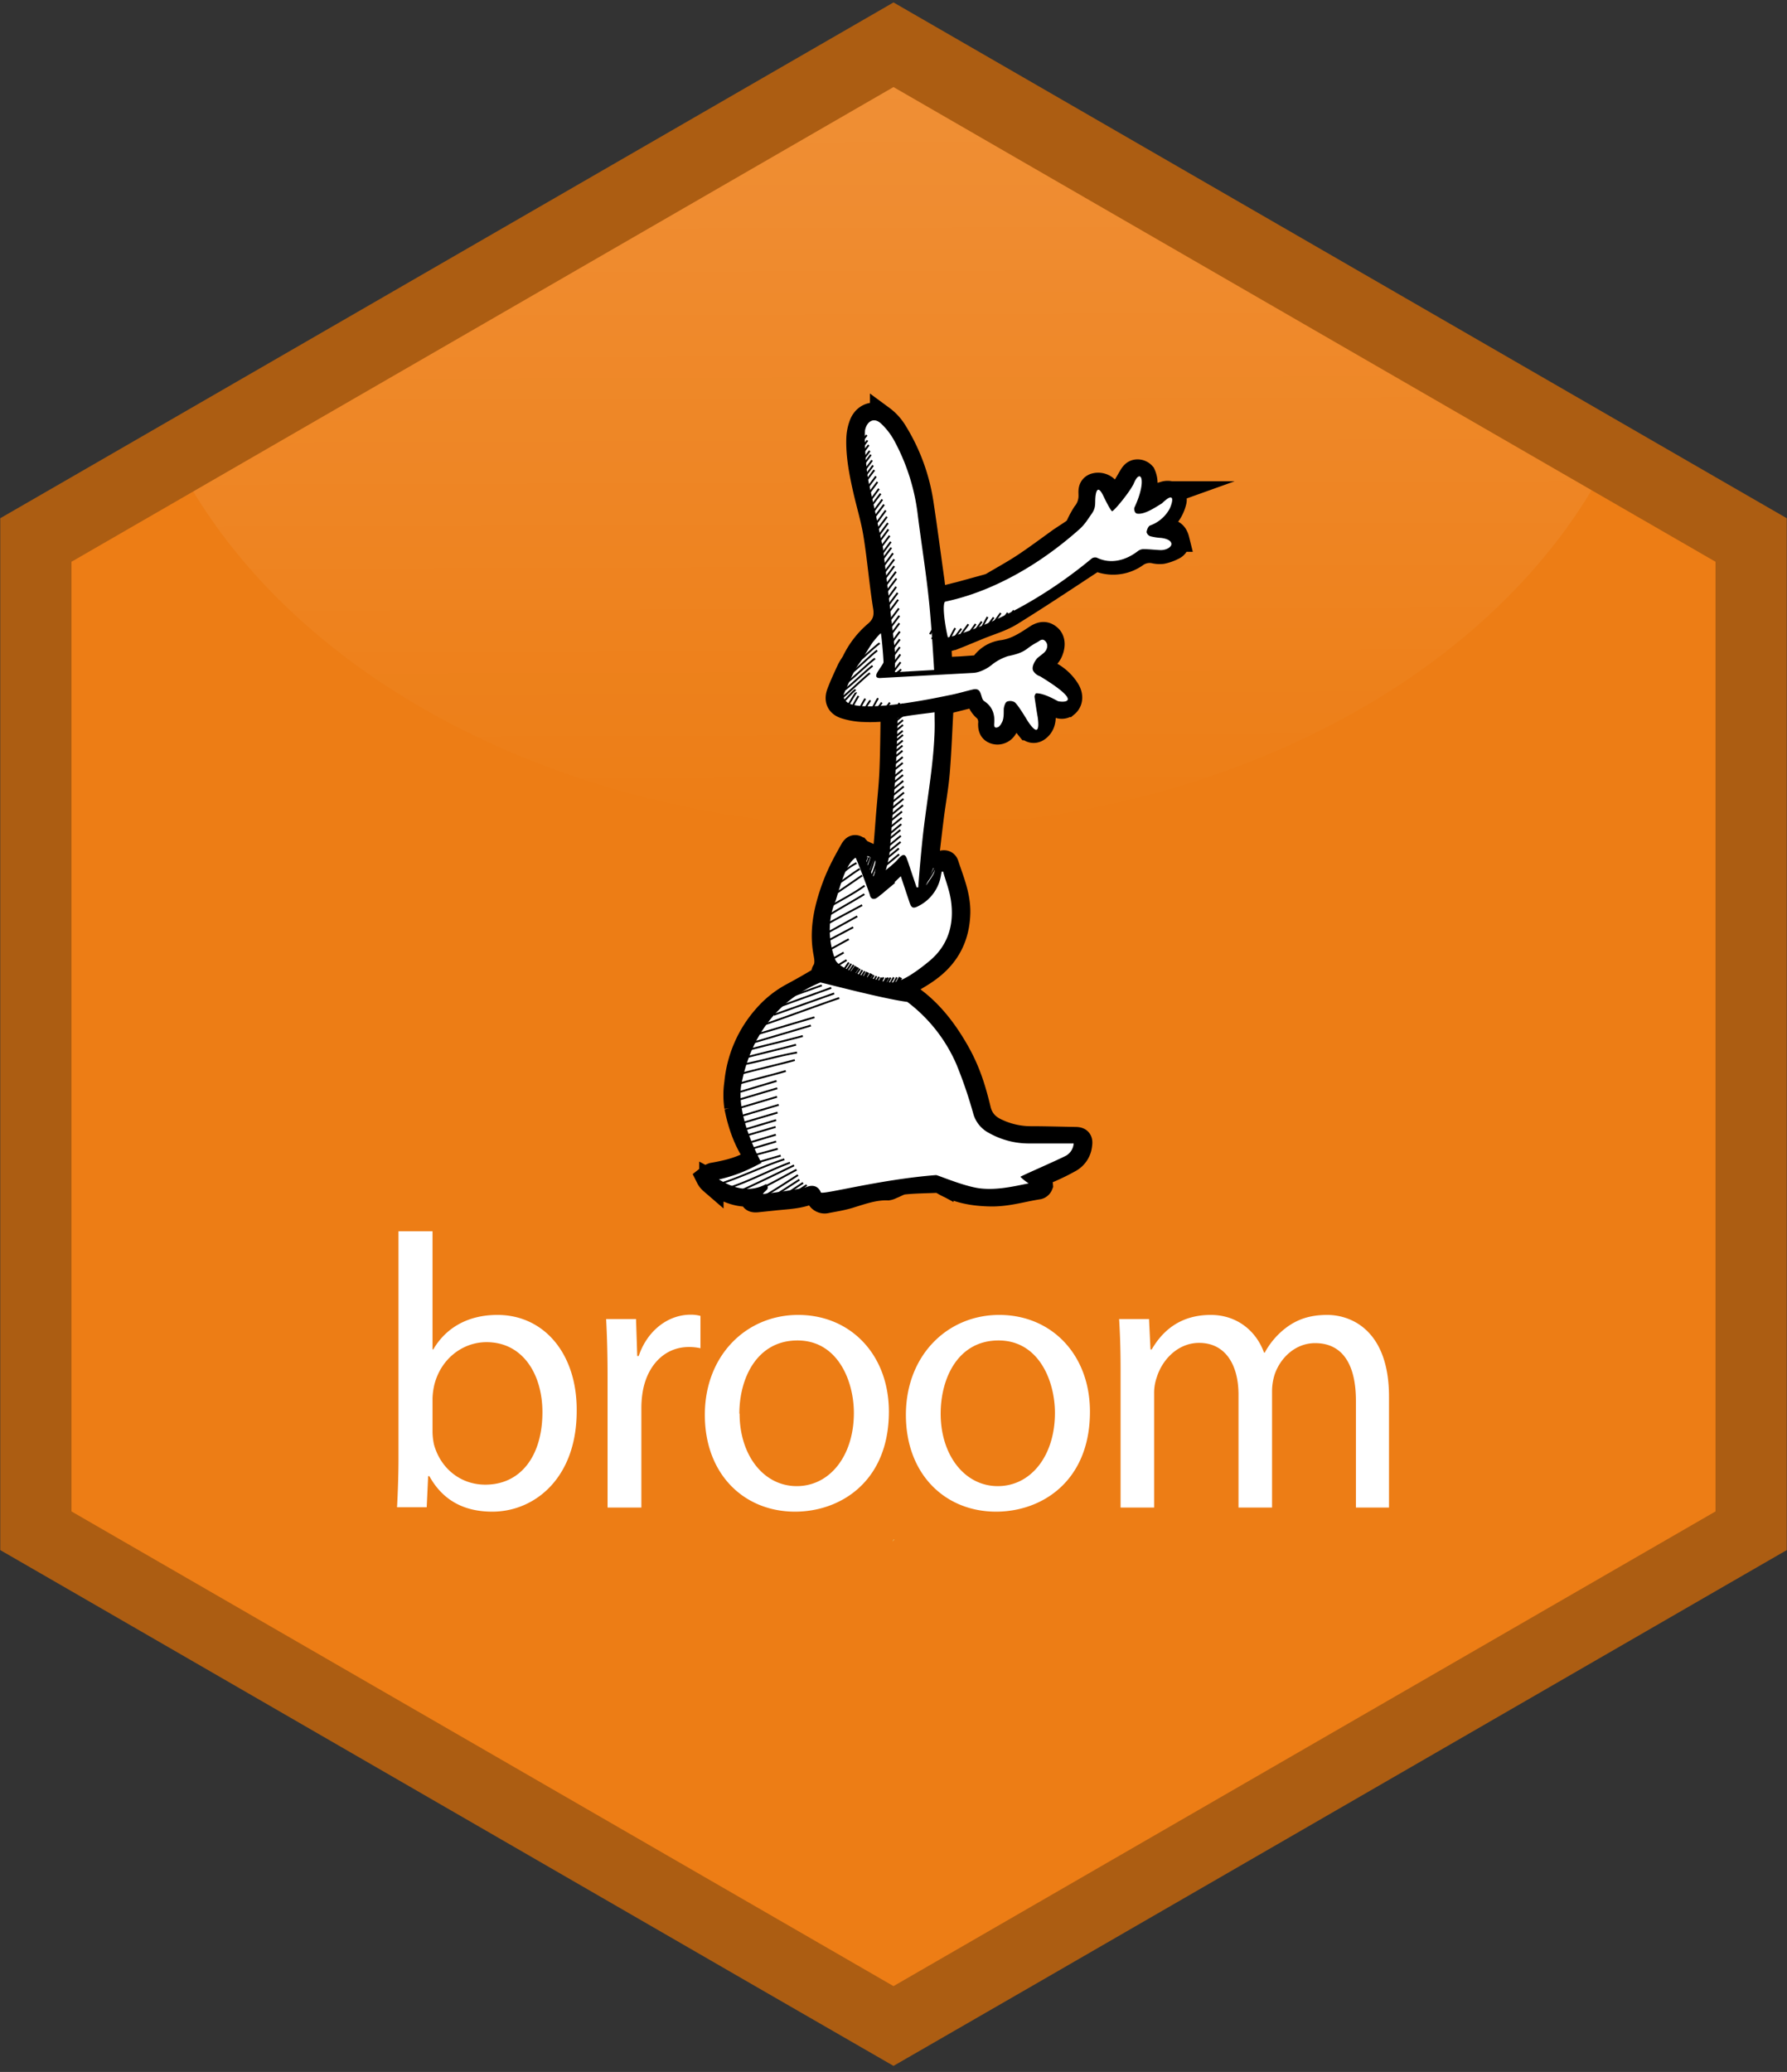
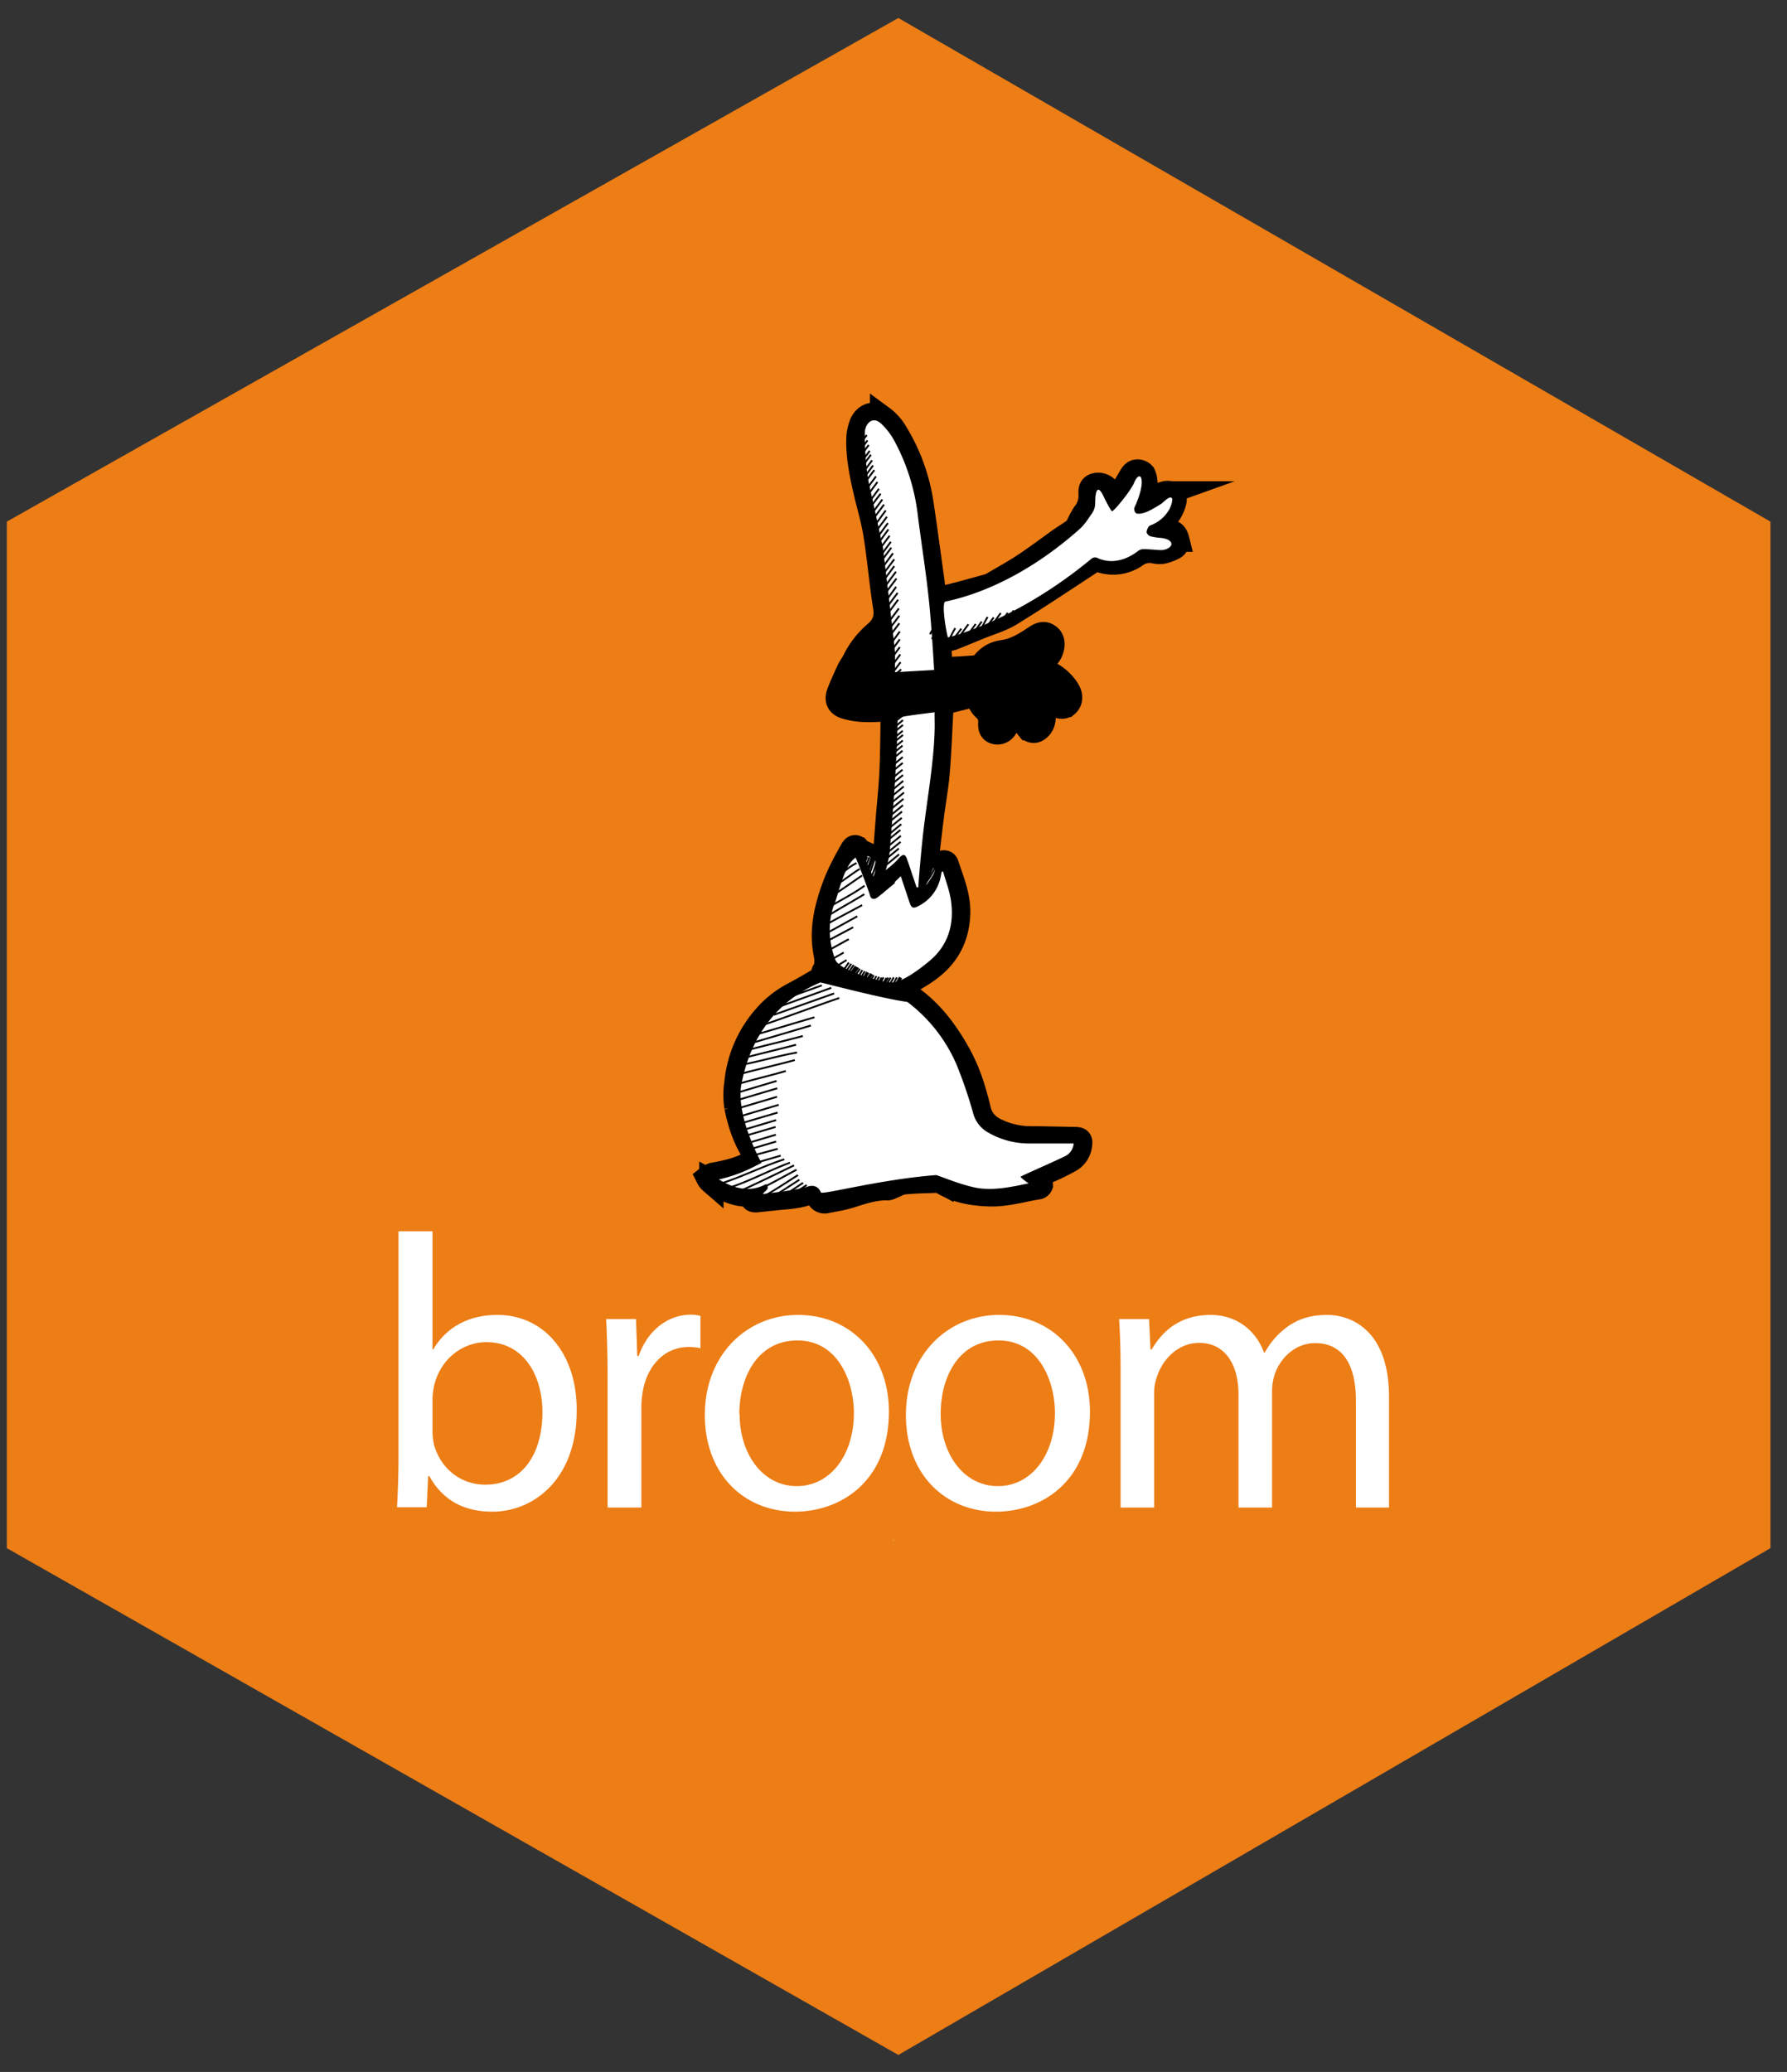
<svg xmlns="http://www.w3.org/2000/svg" id="Layer_1" data-name="Layer 1" viewBox="0 0 735 852">
  <rect x="0" y="0" width="735" height="852" fill="#333333" stroke="none" />
  <defs>
    <clipPath id="clip-path">
      <path fill="none" d="M369.5 7.4l358.7 207.1v422.1L369.5 845 2.8 636.6V214.5L369.5 7.4z" />
    </clipPath>
    <clipPath id="clip-path-2">
      <path class="cls-2" d="M1173.3 7.4L1532 214.5v422.1L1173.3 845 806.6 636.6V214.5L1173.3 7.4z" />
    </clipPath>
    <linearGradient id="linear-gradient" x1="366.25" y1="-122.39" x2="367.55" y2="341.13" gradientUnits="userSpaceOnUse">
      <stop offset="0" stop-color="#fff" stop-opacity=".83" />
      <stop offset=".56" stop-color="#fff" stop-opacity=".37" />
      <stop offset="1" stop-color="#fff" stop-opacity="0" />
    </linearGradient>
    <style>.cls-2{fill:#de5a27}.cls-11{fill:#fff}</style>
  </defs>
  <g clip-path="url(#clip-path)">
    <circle cx="365.5" cy="437.4" r="442.1" fill="#ed7d15" />
-     <ellipse cx="366.9" cy="105.8" rx="315.2" ry="234.6" opacity=".25" fill="url(#linear-gradient)" />
  </g>
-   <path d="M705.6 196.2L427.8 35.8 367.5 1l-60.3 34.8L29.4 196.2.1 213.1v424.3l29.3 16.9 281.2 162.4 56.9 32.8 56.9-32.8 281.2-162.4 29.3-16.9V213.1zm0 425.3L367.5 816.7 29.4 621.5V231L367.5 35.8 705.6 231v390.5z" fill="#ac5d12" />
  <path class="cls-2" d="M1173.3 7.4L1532 214.5v422.1L1173.3 845 806.6 636.6V214.5L1173.3 7.4z" />
  <g clip-path="url(#clip-path-2)">
    <circle cx="1169.3" cy="437.4" r="442.1" fill="#144f85" />
  </g>
  <path d="M367 633.9l.9-.9h-.3z" fill="#e6b35a" />
  <path d="M367 633.9l.9-.9h-.3z" fill="#e5b259" />
  <path class="cls-11" d="M164 506.3h13.9v48.6h.3c5-8.6 13.9-14.2 26.4-14.2 19.2 0 32.8 16 32.6 39.5 0 27.7-17.4 41.4-34.7 41.4-11.2 0-20.2-4.3-25.9-14.6h-.5l-.6 12.8h-12.2c.3-5.3.6-13.1.6-20v-93.5zm13.9 82.6a26.4 26.4 0 00.6 5.1c2.7 9.8 10.9 16.5 21.1 16.5 14.7 0 23.5-12 23.5-29.8 0-15.5-8-28.8-23-28.8-9.6 0-18.6 6.6-21.4 17.3a27.8 27.8 0 00-.8 5.8v13.9zm72-22.3c0-9.1-.2-17-.6-24.2h12.3l.5 15.2h.6c3.5-10.4 12-17 21.4-17a15.2 15.2 0 014 .5v13.3a21.1 21.1 0 00-4.8-.5c-9.9 0-17 7.5-18.9 18.1a39.6 39.6 0 00-.6 6.6v41.3h-13.9v-53.3zm115.7 13.9c0 28.6-19.8 41.1-38.6 41.1-21 0-37.1-15.4-37.1-39.8s17-41.1 38.4-41.1 37.3 16.2 37.3 39.8zm-61.4.8c0 17 9.8 29.8 23.5 29.8s23.5-12.6 23.5-30.1c0-13.1-6.6-29.8-23.2-29.8s-23.9 15.4-23.9 30.1zm144.1-.8c0 28.6-19.8 41.1-38.6 41.1-21 0-37.1-15.4-37.1-39.8s17-41.1 38.4-41.1 37.3 16.2 37.3 39.8zm-61.4.8c0 17 9.8 29.8 23.5 29.8s23.5-12.6 23.5-30.1c0-13.1-6.6-29.8-23.2-29.8s-23.8 15.4-23.8 30.1zm74-17.9c0-8-.2-14.6-.6-21h12.3l.6 12.5h.5c4.3-7.4 11.5-14.2 24.3-14.2 10.6 0 18.6 6.4 21.9 15.5h.3a31.9 31.9 0 018.6-10.1c4.6-3.5 9.8-5.4 17.1-5.4 10.2 0 25.4 6.7 25.4 33.6v45.6h-13.6v-43.8c0-14.9-5.4-23.8-16.8-23.8-8 0-14.2 5.9-16.6 12.8a23.2 23.2 0 00-1.1 7v47.8h-13.8v-46.4c0-12.3-5.4-21.3-16.2-21.3-8.8 0-15.2 7-17.4 14.1a19.4 19.4 0 00-1.1 6.9v46.7h-13.8v-56.5z" />
  <path d="M366.9 291.5c-3.8.2-7.5.6-11.2.4a28.4 28.4 0 01-8.1-1.3c-2.8-.9-3.6-2.9-2.6-5.6s2.6-6.2 4-9.2c.6-1.4 1.6-2.6 2.3-4a35.6 35.6 0 018.8-11.4c3.4-2.8 4.7-6.2 4-10.7-1.6-9.9-2.4-20-4-29.9-1-6.3-2.9-12.4-4.3-18.6s-3-13.9-2.7-21.1a18.4 18.4 0 011.2-5.7c1.5-3.7 5.3-5 8.5-2.7a20.4 20.4 0 015.2 5.6 77.7 77.7 0 0111 29.8c1.6 10.6 3 21.3 4.5 32 .3 2.5.6 5 .9 7.7l11.1-2.8 10.9-3 1.2-.4c4.7-2.8 9.5-5.4 14-8.4s9.5-6.7 14.2-10.1c2-1.4 4.2-2.7 6.1-4.1a6.9 6.9 0 001.6-2.2 36.8 36.8 0 012.5-4.6 11.6 11.6 0 002.6-7.5c0-1.5-.4-3.3 1.6-4.1a4.9 4.9 0 015.3 1.6 13.3 13.3 0 011.7 2.5 33.1 33.1 0 011.3 3.2c2.3-3.7 4.3-7 6.2-10.3.8-1.3 1.4-2.7 3.2-2.7a3.2 3.2 0 012.4 1.1 8.9 8.9 0 01.8 4.2c-.2 2.9-.8 5.8-1.3 9.2l5.2-3c1.4-.8 2.6-2 4-2.5a4.3 4.3 0 013.4.4c.6.5.9 2.1.6 3a15.1 15.1 0 01-7.9 9.9 2.7 2.7 0 00-1.2 1.1l2.4.5 4.9.8c1.8.3 2.6 1.7 3 3.3a2.9 2.9 0 01-1.7 3.4 17.6 17.6 0 01-4.5 1.6 9.3 9.3 0 01-3.2-.2 9.6 9.6 0 00-7.4 1.5 16.2 16.2 0 01-14.6 2.3 4.7 4.7 0 00-4.3.7c-10.8 7.1-21.6 14.3-32.6 21.1-4 2.5-8.7 3.8-13.1 5.6s-7.2 3-10.8 4.4a52.2 52.2 0 01-5.8 1.4l.6 11.6 8.5-.4 7-.5a2.4 2.4 0 001.6-.8 11.7 11.7 0 018.4-5.4c5.3-.7 9.5-3.4 13.7-6.2 2.4-1.6 3.9-1.6 5.5-.3s1.7 3.5.9 5.7a6.9 6.9 0 01-3.3 3.9 4.9 4.9 0 00-1.5 1.4c-1.1 1.5-.8 2.4.9 2.9a19 19 0 0110.5 7.9c1.6 2.4 1.5 4.9-.3 6.4a3.3 3.3 0 01-2.7.6 37.8 37.8 0 01-4.8-2.5l-3.2-1.6c.4 2.3.7 4.1 1 5.8s.6 4.6-1 6.6-3.5 2.3-5.1.6a23 23 0 01-3.1-5c-1-1.8-1.9-3.6-4.3-4.5-.1 1.4-.3 2.5-.3 3.7a9.4 9.4 0 01-1.8 5.8 3.7 3.7 0 01-4.2 1.6c-1.6-.5-1.9-1.7-1.9-3.2a7.7 7.7 0 00-1.7-5.8 8.2 8.2 0 01-3.2-5.1c-.1-1-.5-1.5-1.6-1.2l-13.5 3.4c0 .5 0 1.1-.1 1.6-.5 8.8-.8 17.5-1.5 26.3-.5 6.4-1.7 12.7-2.5 19.1s-1.3 10.8-1.9 16.1a1.5 1.5 0 001.4 2c.9.2 1.8.6 2.7.8a4.1 4.1 0 001.9-.2c1-.3 1.8-.3 2.1.8 2.1 6.4 4.8 12.6 4.7 19.6-.2 9.7-4 17.4-11.7 23.2-2.6 2-5.5 3.6-8.3 5.3s-2.8 4.1-.1 6c8.3 5.7 14.3 13.4 19.3 22s7.2 16.1 9.3 24.7c1.1 4.4 3.8 7 7.7 8.7a33 33 0 0013.5 3c6.1 0 12.3.2 18.4.3 1.9 0 2.3.5 2 2.4a8.2 8.2 0 01-4.1 6.3 90.4 90.4 0 01-9.7 4.7c-2 .9-4.2 1.4-6.8 2.3 1.5.7 2.7 1.2 3.7 1.8a1.9 1.9 0 01.8 1.4 1.5 1.5 0 01-1 .9c-6.5 1-12.8 3-19.5 2.9s-14.2-1.2-20.4-5.2a3.4 3.4 0 00-1.8-.4c-4.6.2-9.2.2-13.8.7-1.7.2-3.3 1.3-5 1.9a4.1 4.1 0 01-1.4.5c-5.6-.2-10.8 1.7-16 3.3-3 .9-6.2 1.4-9.3 2a2.8 2.8 0 01-3.4-1.9 22.5 22.5 0 00-1.5-2.4l-1.1.3c-5 2.3-10.4 2.3-15.7 2.9l-6.7.7c-2.1.2-2.4-.3-1.7-2.5-6.5 1-11.8-2.1-17.2-5a5.8 5.8 0 01-1.4-1.8 7 7 0 012-1.1c6.2-1.1 12.3-2.5 17.7-6.1l.6-.5a.9.9 0 000-.4c-4.6-6.2-7.1-13.4-8.6-20.9a33 33 0 010-9.8 47.9 47.9 0 0111.9-27.4 39.7 39.7 0 0110.6-8.6q6-3.2 11.8-6.7a4.8 4.8 0 001.3-2c.2-.4.1-1 .4-1.3 1.5-2.5 1.1-5.2.6-7.8-1.5-8.1-.1-15.9 2.4-23.6s5.2-12.5 8.5-18.4c.9-1.6 1.6-1.6 2.8-.2a3.8 3.8 0 001.2.9l3.9 1.8a4.3 4.3 0 005.3-.9 2.5 2.5 0 00.5-1.4c.4-4 .7-8.1 1-12.1.5-6.8 1.3-13.6 1.6-20.4s.4-16.2.5-24.4a6.2 6.2 0 00-.3-1.4zm14 72.5l.6.3c1.2-2.3 2.8-4.4 3.1-7l-.7-.3z" stroke-width="10" stroke="#000" stroke-miterlimit="10" />
  <path class="cls-11" d="M337.4 404c.7 0 25.3 6.6 35.8 8a64 64 0 0120.2 25.7 181.1 181.1 0 016.9 20.2 12.8 12.8 0 006.5 8 33.4 33.4 0 0016.4 4.3h18.4a6.3 6.3 0 01-3.1 5c-3.4 1.8-18.2 8.2-18.8 8.7a18.6 18.6 0 003.4 2.7c-6.8 1.4-13.1 2.8-19.7 2.1s-17.6-5.5-18.4-5.5c-23.3 1.8-47 8.3-47.4 7.1s-2-3.6-5.6-2.3-16.9 2.8-18.2 3c.7-1.5 3.2-1.9 1.3-4.1-6.7 3.6-13.1 1.9-19.4-1.9 9.1-2.1 14.2-5.2 17.5-6.8-9.4-18-9-28.4-8.3-32.1 5.8-30.8 27.1-39.8 32.5-42.1zm20.2-204.2c-1.8-7.9-2.1-21.3-1.8-22.9.7-3.5 3.5-5.5 6.5-2.8a28.1 28.1 0 015.4 6.9 85 85 0 019.8 30.9c1.4 11.1 3.2 22.3 4.4 33.4 1.1 9.6 2.3 29.6 2.3 30.2l-16.1.9c0-2.8.1-5.5 0-8.1s-4.5-39.2-4.9-42.9c-3-13.8-5-23.1-5.6-25.6zm-5.7 152.9c.3.1 5.7 14.4 5.9 15.4s1 2 2.5 1.3 7.6-6.6 10.2-9.1l3.7 11.1c.7 2 1.5 2.2 3.3 1.3a17.2 17.2 0 009.6-13.3c.1-.3.2-.6.2-1h.6c1.1 3.9 2.6 7.7 3.2 11.7 1.5 10-1.1 18.8-9.1 25.3-2.8 2.3-11.1 9-15.8 8.6s-20.8-4.9-22.6-9.3-4.2-14.5.1-24.3c1.9-6 4.1-15.1 8.2-17.7zm128.9-143a14.9 14.9 0 01-7.8 6.4c-.7.3-1.3 1.7-1.4 2.7a2.4 2.4 0 001.5 1.7 24 24 0 004.5.7c2.6.3 4.3 1.3 4.2 2.6s-2.3 2.5-4.6 2.4-4.7-.4-7-.4a4 4 0 00-2.3.9c-4.7 3.6-10.9 5.5-16.8 2.6a2.5 2.5 0 00-2 .3c-31.3 26-59 32.5-59.2 32.5s-2.7-12.3-1.3-14.6c.3-.5 25.6-3.4 55.4-29.9 2.3-2.1 3.3-3.9 5-6.3s1.4-4 1.5-6.1.7-6.8 3.4-1.1c.6 1.3 2.9 5.9 3.5 6.1s7.1-7.6 8.9-11.3c2.7-6.7 5.7-1.8.3 9.8-.3.7.1 2.4 1.1 2.5 3.2.5 7.8-2.8 10.2-4.2 6.3-6.1 4 .9 2.9 2.7z" />
-   <path class="cls-11" d="M362.3 260.4c.3 1.3 1 9 1.1 11.9 0 .5-1.7 2.7-2.6 4.3s-.3 2.3 1.3 2.2l38.1-2.1c2.6-.1 5.9-1.7 8.2-3.7a21.3 21.3 0 016.2-3.2c2.9-.6 5.7-1.3 8.1-3.2a27.9 27.9 0 013.9-2.5c1.1-.6 2.1-1.8 3.4-.4s.7 3.5-.5 4.6-1.9 1.5-2.7 2.2-2.8 3.7-1.8 5.4a5.1 5.1 0 002.8 2.2c19.8 12.1 7.9 10.5 7.3 10.2s-5.9-3.4-9-3.2a2.2 2.2 0 00-.6 1.4c.4 2.8.8 5.5 1.3 8.3.1.8 1.6 10.1-3.9 2-.6-.9-3.9-6.6-5.5-8a3.6 3.6 0 00-3.2-.3c-.7.3-1.1 1.6-1.3 2.6s.3 4.4-1 6.3a4.2 4.2 0 01-1.2 1.5c-.8.4-1.8.6-1.8-.9v-.2c.4-3.9-.6-7.2-4.1-9.5-.8-.5-1-1.9-1.4-3s-1-2.3-3.2-1.8-6.3 1.7-9.4 2.3-35.1 7.7-42.2 3.1c-1.4-1.1-2-2.4-1.4-3.8 1.3-3 2.6-6 4.1-8.9s2.5-3.7 3.6-5.6 3.9-6.4 4.3-6.8 2.1-2.7 3.1-3.4z" />
  <path class="cls-11" d="M384.4 292.9c0 4.1.1 4.1 0 8.1-.5 14-3.1 27.7-4.7 41.6-.9 8-2 21-2 22.3h-.7l-3.6-10.7-.3-.8c-.7-2.2-1.6-2.4-3.2-.7a63.5 63.5 0 01-5.7 5.6 56.2 56.2 0 001.8-8.4c.1-2.7 3-34.4 3.2-54.5.4-.8 11.6-2 15.2-2.5zm-24.9 67.8c-.2 0-3.8-6-3.2-8s2.9 1.5 3.5 1.1.1 6.4-.3 6.9zm21.4 3.3l3-7.1.7.3c-.3 2.7-2 4.7-3.1 7z" />
-   <path d="M356.3 355.2v1.1l-.2-1h.3z" />
  <path class="cls-11" d="M359.6 356.8a.8.8 0 000 .3h.1v-.3zm-1 1.1z" />
  <path d="M356.5 178.9l-2.5 3.3m2.8-1.1l-2.5 3.4m3-1.5l-2.6 3.5m3-1.1l-3.4 4.6m3.9-3l-3.4 4.6m3.9-2.3l-3 4m3.4-1.9l-3.2 4.3m3.7-2.4l-3.3 4.4m4-1.8l-3.6 4.8m4.2-2.5l-3.8 5.1m4.4-2.3l-3.6 4.9m4.3-2.9l-3.7 4.9m4.4-2.5l-4.2 5.7m4.9-3.6l-4.3 5.7m5-3.3l-3.8 5.2m4.3-2.6l-4.2 5.6m4.6-3l-3.9 5.3m4.1-2.7l-3.8 5.2m4.3-2.6l-4.2 5.6m4.7-3.1l-3.9 5.3m4.1-2.9l-3.8 5.1m4.5-2.8l-4.3 5.8m4.8-3.3l-4.2 5.6m4.2-2.8l-4.3 5.8m5-3.5l-4.9 6.6m5.1-3.8l-4.5 6m4.4-2.6l-4.3 5.9m4.9-3.4l-4.8 6.4m5-3.6l-4.3 5.8m4.6-2.2l-4.2 5.6m4.4-2.6l-4.3 5.7m4.3-2.6l-3.6 4.8m3.8-1.4l-4.2 5.7m4.2-2.5l-4.1 5.5m4.1-2.3l-3.4 4.6m3.6-1.6l-3.8 5.1m3.9-1.9l-3.7 4.9m3.9-2c-1.1 1.4-1.1.7-2.1 2.1m-6.7-12.8c-2 1.3-9.6 8.6-11.6 10m10.6-7c-1.7 1.1-9 8.2-10.7 9.3m9.8-6c-2 1.3-9.6 8.6-11.6 9.9m10.6-6.9c-1.9 1.3-9.5 8.5-11.4 9.8m10.3-6.8c-1.6 1.1-10.1 9.2-11.7 10.3m5.8-3.5c-1.7 1.2-4.1 4.4-5.8 5.6m7-3c-1.4 2.2-2.5 4.5-3.7 6.7m2.6-8a79.5 79.5 0 00-4.7 8.1m8.6-5.7c-1.2 1.8-2.1 3.8-3.1 5.7m4-3.3c1.9-2.6 1-1.9-2 3.4m5.4-4.4c1.6-2.7.7-1.3-2.3 4.3m4.8-4.1l-3 4.1m6.3-4.1l-2.9 4m6.9-3.8l-2.1 2.9m3.5-2.6l-1.5 2.1m3.5-1.7l-.7.9m-1 3.2l-3.3 2.6m3-.4l-3.2 2.7m3.2-.7l-3.3 2.7m3.2-.3l-4.4 3.6m4.5-1.9l-4.4 3.6m4.3-1.3l-3.9 3.2m3.8-1.1l-4.1 3.4m4.1-1.3l-4.2 3.5m4.3-.9l-4.6 3.8m4.6-1.4l-4.9 4m4.8-1.2l-4.7 3.9m4.9-1.7l-4.8 3.9m4.9-1.5l-5.4 4.5m5.6-2.2l-5.5 4.5m5.6-2l-5 4.1m4.8-1.5l-5.4 4.4m5.2-1.8l-5.1 4.2m4.7-1.6l-5 4.1m4.9-1.5l-5.4 4.4m5.2-1.8l-5.1 4.2m4.7-1.8l-4.9 4m5.1-1.6l-5.6 4.6m5.5-2.1l-5.4 4.4m4.7-1.7l-5.6 4.6m5.7-2.2l-6.3 5.2m5.9-2.4l-5.8 4.8m4.8-1.5l-5.6 4.6m5.6-2.1l-6.2 5.1m5.7-2.2l-5.6 4.6m-20.4 38.8l-22.4 8.1m23.6-5.8l-24.8 8.8m26.9-6.9c-3.6 1.1-27 9.7-30.6 10.8m20.4-2.9l-23.6 7m22.1-3.6l-25 7.4m21.7-3.1c-4.5 1.3-18.9 4.7-23.4 6m20.6-2.4c-4.6 1.3-17.4 4.3-22 5.6m22.4-2.4c-7.9 1.4-15.8 3.8-23.6 5.2m22.7-2.1c-5.2 1.5-18.7 4.6-23.8 6.1m20.1-1.6c-6 1.8-13.5 3.5-19.5 5.3m15.7-1.2l-16.1 4.8m16.4-1.8l-17.5 5.2m17.4-1.7l-16.5 4.9m17.2-1.6l-16.1 4.8m15.6-1.6l-14.9 4.4m14.3-1.3l-14.4 4.3m14.2-1.5l-12.6 3.7m12.7-.5l-12.1 3.6m12.2-.8l-9.8 2.9m10.5.1l-11.5 3.1m12.7-.3l-8.9 2.6m10.4-1.1c-9.3 3-18.1 7.6-27.8 10.5m30.1-9.1c-8.4 3.1-16.5 7.6-25.3 10.4m27-9.3c-5.6 2.7-16.6 8.1-22.6 10.7m23.6-8.9c-4.7 2.5-12.3 6.8-17.2 8.9m17.8-6.7c-4.3 2.7-10.4 6.8-14.9 9.2m15.5-7.3c-3.9 2.5-8.7 5.8-12.8 7.9m14.3-6.6c-3.3 2.1-7.7 5.3-11.2 7.1m12.7-6.2c-2.5 1.6-6.5 4.4-9.1 5.8m29.6-138.2c-3 1.4-5.4 3.9-8.1 5.6m9.4-3.2c-3.5 2.2-6.4 4.6-9.9 6.7m10.9-4c-2.8 1.9-9.8 6.8-12.7 8.6m13.7-4.4c-4.8 3.5-10.2 6.1-15.3 9.2m44.2-16.5c-1.5 3.7-5.7 8.5-7.6 12m6.7-12.6a87.1 87.1 0 01-4.3 8.8m3.6-9.3a79.1 79.1 0 01-3.7 7.6m3.2-7.8c-.9 2.3-2 4.4-3.1 6.6m6.3-5.1c-1.5 3.7-5.7 8.6-7.7 12.2m8.5-11.7c-1.5 3.7-5.7 8.5-7.6 12m8.2-11.5c-1.5 3.6-5.6 8.4-7.5 11.8m-24-2.2c-5.2 3.2-10.6 6.1-15.8 9.4m14.9-4.9c-5.2 2.8-10.4 5.5-15.5 8.4m13.5-3.8l-13.8 7.6m12.1-3.1l-11.7 6.2m9.9-1.3l-9.1 5m7 .5l-6.3 3.6m7.5-.5l-7.8 4.7m20.6-46.8a51.8 51.8 0 01-2.8 8.5m1.7-8.9a47 47 0 01-2.6 7.7m1.9-8a41.8 41.8 0 01-2.3 6.7m1.7-6.8a35.3 35.3 0 01-2.2 6.1m1.1-5.5a24.4 24.4 0 01-1.6 4m.7-4.2a15.7 15.7 0 01-1.4 3.2m.9-3.3a11.9 11.9 0 01-1.4 3m7.4-2.5a62.9 62.9 0 01-3.4 10m4.3-9.6a65.8 65.8 0 01-3.5 10.4m4.1-10.1c-.7 3.7-2.4 7.3-3.7 10.9m7.7 37.6l-2.3 4.1m1-4l-2.2 3.9m1.2-3.9l-2.1 3.8m1.4-3.7l-2.1 3.7m6.4-3.9l-2.3 4.2m3.5-4.3l-2.5 4.5m3.1-4.2l-2.2 4.1m-8-4.8c-.8 1.2-1.4 2.5-2.1 3.7m1-4.1c-.8 1.3-1.6 2.8-2.4 4.1m1.7-4.5c-.9 1.4-1.7 2.9-2.5 4.3m2-4.6l-1.5 2.3m4.9-.9c-.8 1.2-1.4 2.5-2.2 3.8m3.2-3.5l-2 3.5m2.8-3.6l-2.1 3.7m-6.6-6.7c-1.2 1.9-2.2 3.8-3.3 5.7m2.3-6.2l-3 4.3m2.3-4.8l-2.5 3.6m2-3.8l-1.8 2.6m5-.9c-1.1 1.7-2.1 3.6-3.1 5.4m4-5.1c-1 1.7-2 3.4-3 5.2m-3.5-8.6c-1.1 1.8-2.4 3.5-3.6 5.2m2.6-5.7c-1.1 1.7-2.2 3.3-3.4 4.9m5.4-3.9c-1.1 1.7-2.3 3.4-3.5 5m4.3-4.5l-3.3 4.8m8.6-2.1c-1 1.6-1.8 3.2-2.7 4.8m31.3-146.5c-.9 1.5-1.7 3-2.5 4.5m1.5-5.8a36.5 36.5 0 00-2.3 3.8m6.2-1.4c-1 1.6-1.9 3.4-2.8 5.1m3.6-2.6l-.6.9m4-4.5c-.8 1.3-1.5 2.7-2.2 4.1m4.7-3.9l-2.5 3.3m5.4-5.1l-2.9 4m5.9-4.1l-2.1 2.9m4.6-3.9l-2.5 3.4m5.8-2.8l-.9 1.2m0-3.7c-.8 1.4-1.6 2.9-2.3 4.3m4.8-4.1l-2.6 3.5m5.5-5.3l-2.9 4m5.8-4.1l-1.4 1.9m3.9-2.9l-1.4 1.9M338 405.2l-22.3 8" stroke="#000" stroke-miterlimit="10" stroke-width=".75" fill="none" />
</svg>